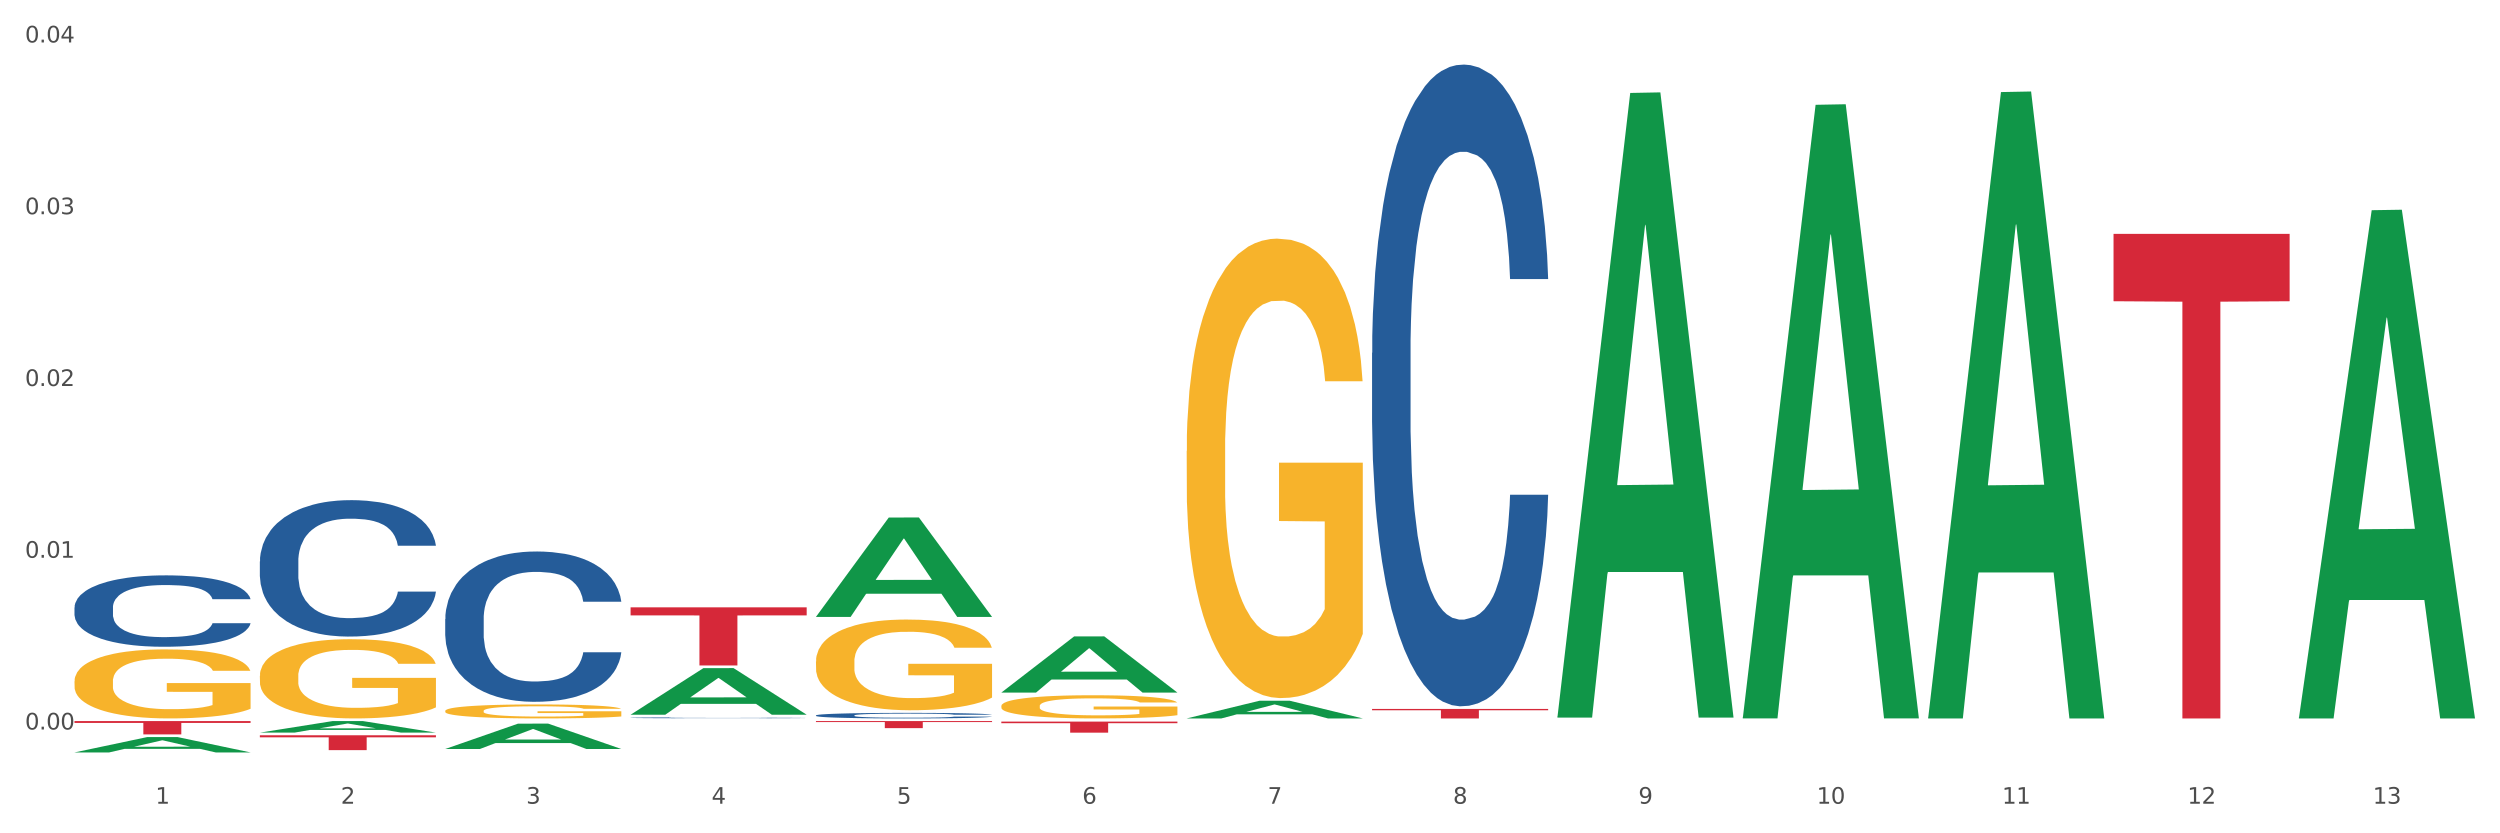
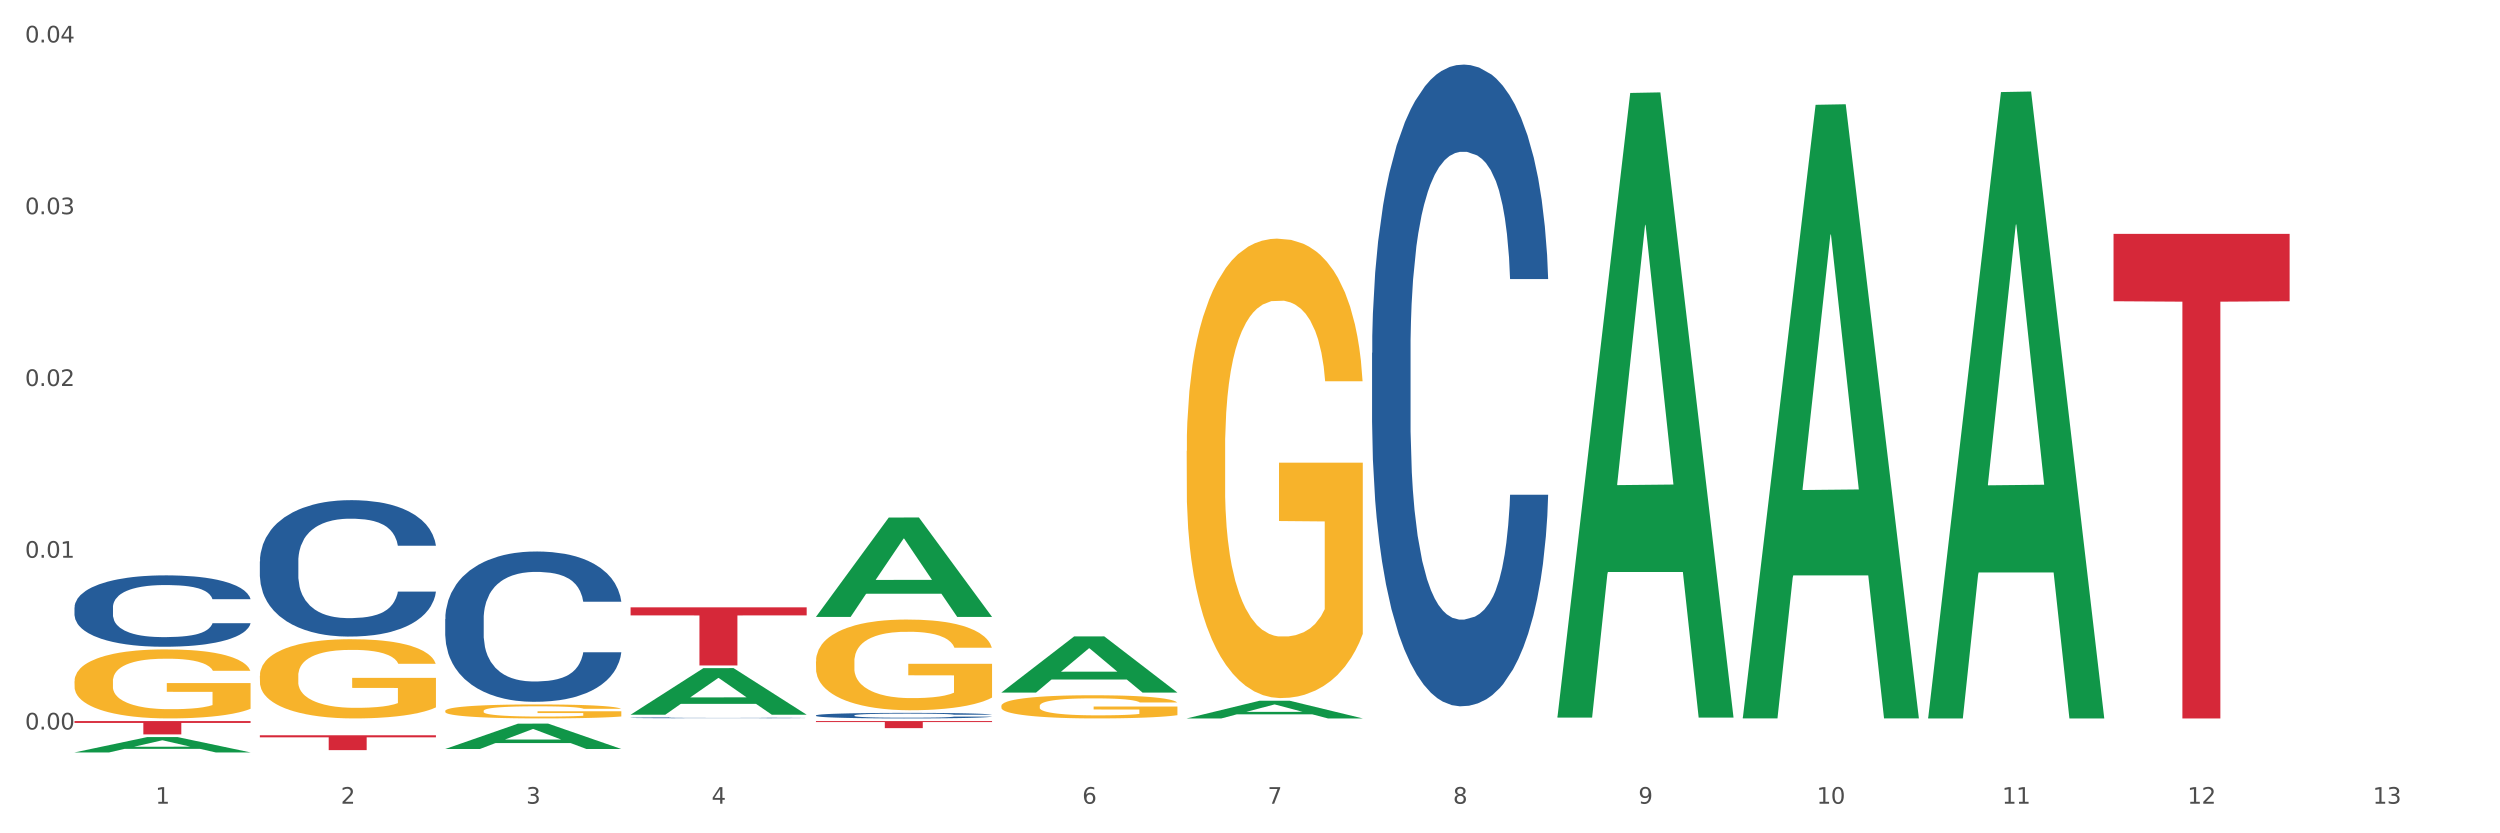
<svg xmlns="http://www.w3.org/2000/svg" xmlns:xlink="http://www.w3.org/1999/xlink" width="1080pt" height="360pt" viewBox="0 0 1080 360" version="1.1">
  <rect x="0" y="0" width="1080" height="360" fill="#333333" stroke="none" />
  <defs>
    <style type="text/css">*{stroke-linejoin: round; stroke-linecap: butt}</style>
  </defs>
  <g id="figure_1">
    <g id="patch_1">
      <path d="M 0 360  L 1080 360  L 1080 0  L 0 0  z " style="fill: #ffffff; stroke: #ffffff; stroke-linejoin: miter" />
    </g>
    <g id="axes_1">
      <g id="matplotlib.axis_1">
        <g id="xtick_1">
          <g id="text_1">
            <g style="fill: #4d4d4d" transform="translate(67.159 347.204) scale(0.096 -0.096)">
              <defs>
                <path id="DejaVuSans-31" d="M 794 531  L 1825 531  L 1825 4091  L 703 3866  L 703 4441  L 1819 4666  L 2450 4666  L 2450 531  L 3481 531  L 3481 0  L 794 0  L 794 531  z " transform="scale(0.016)" />
              </defs>
              <use xlink:href="#DejaVuSans-31" />
            </g>
          </g>
        </g>
        <g id="xtick_2">
          <g id="text_2">
            <g style="fill: #4d4d4d" transform="translate(147.238 347.204) scale(0.096 -0.096)">
              <defs>
                <path id="DejaVuSans-32" d="M 1228 531  L 3431 531  L 3431 0  L 469 0  L 469 531  Q 828 903 1448 1529  Q 2069 2156 2228 2338  Q 2531 2678 2651 2914  Q 2772 3150 2772 3378  Q 2772 3750 2511 3984  Q 2250 4219 1831 4219  Q 1534 4219 1204 4116  Q 875 4013 500 3803  L 500 4441  Q 881 4594 1212 4672  Q 1544 4750 1819 4750  Q 2544 4750 2975 4387  Q 3406 4025 3406 3419  Q 3406 3131 3298 2873  Q 3191 2616 2906 2266  Q 2828 2175 2409 1742  Q 1991 1309 1228 531  z " transform="scale(0.016)" />
              </defs>
              <use xlink:href="#DejaVuSans-32" />
            </g>
          </g>
        </g>
        <g id="xtick_3">
          <g id="text_3">
            <g style="fill: #4d4d4d" transform="translate(227.317 347.204) scale(0.096 -0.096)">
              <defs>
                <path id="DejaVuSans-33" d="M 2597 2516  Q 3050 2419 3304 2112  Q 3559 1806 3559 1356  Q 3559 666 3084 287  Q 2609 -91 1734 -91  Q 1441 -91 1130 -33  Q 819 25 488 141  L 488 750  Q 750 597 1062 519  Q 1375 441 1716 441  Q 2309 441 2620 675  Q 2931 909 2931 1356  Q 2931 1769 2642 2001  Q 2353 2234 1838 2234  L 1294 2234  L 1294 2753  L 1863 2753  Q 2328 2753 2575 2939  Q 2822 3125 2822 3475  Q 2822 3834 2567 4026  Q 2313 4219 1838 4219  Q 1578 4219 1281 4162  Q 984 4106 628 3988  L 628 4550  Q 988 4650 1302 4700  Q 1616 4750 1894 4750  Q 2613 4750 3031 4423  Q 3450 4097 3450 3541  Q 3450 3153 3228 2886  Q 3006 2619 2597 2516  z " transform="scale(0.016)" />
              </defs>
              <use xlink:href="#DejaVuSans-33" />
            </g>
          </g>
        </g>
        <g id="xtick_4">
          <g id="text_4">
            <g style="fill: #4d4d4d" transform="translate(307.396 347.204) scale(0.096 -0.096)">
              <defs>
                <path id="DejaVuSans-34" d="M 2419 4116  L 825 1625  L 2419 1625  L 2419 4116  z M 2253 4666  L 3047 4666  L 3047 1625  L 3713 1625  L 3713 1100  L 3047 1100  L 3047 0  L 2419 0  L 2419 1100  L 313 1100  L 313 1709  L 2253 4666  z " transform="scale(0.016)" />
              </defs>
              <use xlink:href="#DejaVuSans-34" />
            </g>
          </g>
        </g>
        <g id="xtick_5">
          <g id="text_5">
            <g style="fill: #4d4d4d" transform="translate(387.475 347.204) scale(0.096 -0.096)">
              <defs>
-                 <path id="DejaVuSans-35" d="M 691 4666  L 3169 4666  L 3169 4134  L 1269 4134  L 1269 2991  Q 1406 3038 1543 3061  Q 1681 3084 1819 3084  Q 2600 3084 3056 2656  Q 3513 2228 3513 1497  Q 3513 744 3044 326  Q 2575 -91 1722 -91  Q 1428 -91 1123 -41  Q 819 9 494 109  L 494 744  Q 775 591 1075 516  Q 1375 441 1709 441  Q 2250 441 2565 725  Q 2881 1009 2881 1497  Q 2881 1984 2565 2268  Q 2250 2553 1709 2553  Q 1456 2553 1204 2497  Q 953 2441 691 2322  L 691 4666  z " transform="scale(0.016)" />
-               </defs>
+                 </defs>
              <use xlink:href="#DejaVuSans-35" />
            </g>
          </g>
        </g>
        <g id="xtick_6">
          <g id="text_6">
            <g style="fill: #4d4d4d" transform="translate(467.554 347.204) scale(0.096 -0.096)">
              <defs>
                <path id="DejaVuSans-36" d="M 2113 2584  Q 1688 2584 1439 2293  Q 1191 2003 1191 1497  Q 1191 994 1439 701  Q 1688 409 2113 409  Q 2538 409 2786 701  Q 3034 994 3034 1497  Q 3034 2003 2786 2293  Q 2538 2584 2113 2584  z M 3366 4563  L 3366 3988  Q 3128 4100 2886 4159  Q 2644 4219 2406 4219  Q 1781 4219 1451 3797  Q 1122 3375 1075 2522  Q 1259 2794 1537 2939  Q 1816 3084 2150 3084  Q 2853 3084 3261 2657  Q 3669 2231 3669 1497  Q 3669 778 3244 343  Q 2819 -91 2113 -91  Q 1303 -91 875 529  Q 447 1150 447 2328  Q 447 3434 972 4092  Q 1497 4750 2381 4750  Q 2619 4750 2861 4703  Q 3103 4656 3366 4563  z " transform="scale(0.016)" />
              </defs>
              <use xlink:href="#DejaVuSans-36" />
            </g>
          </g>
        </g>
        <g id="xtick_7">
          <g id="text_7">
            <g style="fill: #4d4d4d" transform="translate(547.634 347.204) scale(0.096 -0.096)">
              <defs>
                <path id="DejaVuSans-37" d="M 525 4666  L 3525 4666  L 3525 4397  L 1831 0  L 1172 0  L 2766 4134  L 525 4134  L 525 4666  z " transform="scale(0.016)" />
              </defs>
              <use xlink:href="#DejaVuSans-37" />
            </g>
          </g>
        </g>
        <g id="xtick_8">
          <g id="text_8">
            <g style="fill: #4d4d4d" transform="translate(627.713 347.204) scale(0.096 -0.096)">
              <defs>
                <path id="DejaVuSans-38" d="M 2034 2216  Q 1584 2216 1326 1975  Q 1069 1734 1069 1313  Q 1069 891 1326 650  Q 1584 409 2034 409  Q 2484 409 2743 651  Q 3003 894 3003 1313  Q 3003 1734 2745 1975  Q 2488 2216 2034 2216  z M 1403 2484  Q 997 2584 770 2862  Q 544 3141 544 3541  Q 544 4100 942 4425  Q 1341 4750 2034 4750  Q 2731 4750 3128 4425  Q 3525 4100 3525 3541  Q 3525 3141 3298 2862  Q 3072 2584 2669 2484  Q 3125 2378 3379 2068  Q 3634 1759 3634 1313  Q 3634 634 3220 271  Q 2806 -91 2034 -91  Q 1263 -91 848 271  Q 434 634 434 1313  Q 434 1759 690 2068  Q 947 2378 1403 2484  z M 1172 3481  Q 1172 3119 1398 2916  Q 1625 2713 2034 2713  Q 2441 2713 2670 2916  Q 2900 3119 2900 3481  Q 2900 3844 2670 4047  Q 2441 4250 2034 4250  Q 1625 4250 1398 4047  Q 1172 3844 1172 3481  z " transform="scale(0.016)" />
              </defs>
              <use xlink:href="#DejaVuSans-38" />
            </g>
          </g>
        </g>
        <g id="xtick_9">
          <g id="text_9">
            <g style="fill: #4d4d4d" transform="translate(707.792 347.204) scale(0.096 -0.096)">
              <defs>
                <path id="DejaVuSans-39" d="M 703 97  L 703 672  Q 941 559 1184 500  Q 1428 441 1663 441  Q 2288 441 2617 861  Q 2947 1281 2994 2138  Q 2813 1869 2534 1725  Q 2256 1581 1919 1581  Q 1219 1581 811 2004  Q 403 2428 403 3163  Q 403 3881 828 4315  Q 1253 4750 1959 4750  Q 2769 4750 3195 4129  Q 3622 3509 3622 2328  Q 3622 1225 3098 567  Q 2575 -91 1691 -91  Q 1453 -91 1209 -44  Q 966 3 703 97  z M 1959 2075  Q 2384 2075 2632 2365  Q 2881 2656 2881 3163  Q 2881 3666 2632 3958  Q 2384 4250 1959 4250  Q 1534 4250 1286 3958  Q 1038 3666 1038 3163  Q 1038 2656 1286 2365  Q 1534 2075 1959 2075  z " transform="scale(0.016)" />
              </defs>
              <use xlink:href="#DejaVuSans-39" />
            </g>
          </g>
        </g>
        <g id="xtick_10">
          <g id="text_10">
            <g style="fill: #4d4d4d" transform="translate(784.817 347.204) scale(0.096 -0.096)">
              <defs>
                <path id="DejaVuSans-30" d="M 2034 4250  Q 1547 4250 1301 3770  Q 1056 3291 1056 2328  Q 1056 1369 1301 889  Q 1547 409 2034 409  Q 2525 409 2770 889  Q 3016 1369 3016 2328  Q 3016 3291 2770 3770  Q 2525 4250 2034 4250  z M 2034 4750  Q 2819 4750 3233 4129  Q 3647 3509 3647 2328  Q 3647 1150 3233 529  Q 2819 -91 2034 -91  Q 1250 -91 836 529  Q 422 1150 422 2328  Q 422 3509 836 4129  Q 1250 4750 2034 4750  z " transform="scale(0.016)" />
              </defs>
              <use xlink:href="#DejaVuSans-31" />
              <use xlink:href="#DejaVuSans-30" transform="translate(63.623 0)" />
            </g>
          </g>
        </g>
        <g id="xtick_11">
          <g id="text_11">
            <g style="fill: #4d4d4d" transform="translate(864.896 347.204) scale(0.096 -0.096)">
              <use xlink:href="#DejaVuSans-31" />
              <use xlink:href="#DejaVuSans-31" transform="translate(63.623 0)" />
            </g>
          </g>
        </g>
        <g id="xtick_12">
          <g id="text_12">
            <g style="fill: #4d4d4d" transform="translate(944.975 347.204) scale(0.096 -0.096)">
              <use xlink:href="#DejaVuSans-31" />
              <use xlink:href="#DejaVuSans-32" transform="translate(63.623 0)" />
            </g>
          </g>
        </g>
        <g id="xtick_13">
          <g id="text_13">
            <g style="fill: #4d4d4d" transform="translate(1025.054 347.204) scale(0.096 -0.096)">
              <use xlink:href="#DejaVuSans-31" />
              <use xlink:href="#DejaVuSans-33" transform="translate(63.623 0)" />
            </g>
          </g>
        </g>
        <g id="xtick_14" />
        <g id="xtick_15" />
        <g id="xtick_16" />
        <g id="xtick_17" />
        <g id="xtick_18" />
        <g id="xtick_19" />
        <g id="xtick_20" />
        <g id="xtick_21" />
        <g id="xtick_22" />
        <g id="xtick_23" />
        <g id="xtick_24" />
        <g id="xtick_25" />
      </g>
      <g id="matplotlib.axis_2">
        <g id="ytick_1">
          <g id="text_14">
            <g style="fill: #4d4d4d" transform="translate(10.8 315.145) scale(0.096 -0.096)">
              <defs>
                <path id="DejaVuSans-2e" d="M 684 794  L 1344 794  L 1344 0  L 684 0  L 684 794  z " transform="scale(0.016)" />
              </defs>
              <use xlink:href="#DejaVuSans-30" />
              <use xlink:href="#DejaVuSans-2e" transform="translate(63.623 0)" />
              <use xlink:href="#DejaVuSans-30" transform="translate(95.41 0)" />
              <use xlink:href="#DejaVuSans-30" transform="translate(159.033 0)" />
            </g>
          </g>
        </g>
        <g id="ytick_2">
          <g id="text_15">
            <g style="fill: #4d4d4d" transform="translate(10.8 240.946) scale(0.096 -0.096)">
              <use xlink:href="#DejaVuSans-30" />
              <use xlink:href="#DejaVuSans-2e" transform="translate(63.623 0)" />
              <use xlink:href="#DejaVuSans-30" transform="translate(95.41 0)" />
              <use xlink:href="#DejaVuSans-31" transform="translate(159.033 0)" />
            </g>
          </g>
        </g>
        <g id="ytick_3">
          <g id="text_16">
            <g style="fill: #4d4d4d" transform="translate(10.8 166.746) scale(0.096 -0.096)">
              <use xlink:href="#DejaVuSans-30" />
              <use xlink:href="#DejaVuSans-2e" transform="translate(63.623 0)" />
              <use xlink:href="#DejaVuSans-30" transform="translate(95.41 0)" />
              <use xlink:href="#DejaVuSans-32" transform="translate(159.033 0)" />
            </g>
          </g>
        </g>
        <g id="ytick_4">
          <g id="text_17">
            <g style="fill: #4d4d4d" transform="translate(10.8 92.547) scale(0.096 -0.096)">
              <use xlink:href="#DejaVuSans-30" />
              <use xlink:href="#DejaVuSans-2e" transform="translate(63.623 0)" />
              <use xlink:href="#DejaVuSans-30" transform="translate(95.41 0)" />
              <use xlink:href="#DejaVuSans-33" transform="translate(159.033 0)" />
            </g>
          </g>
        </g>
        <g id="ytick_5">
          <g id="text_18">
            <g style="fill: #4d4d4d" transform="translate(10.8 18.347) scale(0.096 -0.096)">
              <use xlink:href="#DejaVuSans-30" />
              <use xlink:href="#DejaVuSans-2e" transform="translate(63.623 0)" />
              <use xlink:href="#DejaVuSans-30" transform="translate(95.41 0)" />
              <use xlink:href="#DejaVuSans-34" transform="translate(159.033 0)" />
            </g>
          </g>
        </g>
        <g id="ytick_6" />
        <g id="ytick_7" />
        <g id="ytick_8" />
        <g id="ytick_9" />
      </g>
      <g id="PolyCollection_1">
        <path d="M 32.175 325.039  L 32.253 325.032  L 63.625 318.408  L 76.644 318.402  L 108.25 325.051  L 93.192 325.051  L 86.369 323.503  L 53.978 323.503  L 53.743 323.528  L 47.155 325.051  L 32.175 325.051  L 32.175 325.039  L 58.056 322.579  L 82.291 322.573  L 70.291 319.819  L 70.134 319.807  L 69.977 319.825  L 57.978 322.573  L 58.056 322.579  L 32.175 325.039  z " clip-path="url(#p77ba8dfe06)" style="fill: #109648" />
        <path d="M 352.492 311.498  L 428.567 311.498  L 428.567 311.924  L 398.641 311.926  L 398.641 314.561  L 382.237 314.561  L 382.237 311.926  L 352.492 311.924  L 352.492 311.501  L 352.492 311.498  z " clip-path="url(#p77ba8dfe06)" style="fill: #d62839" />
        <path d="M 272.412 262.354  L 348.488 262.354  L 348.488 265.846  L 318.562 265.869  L 318.562 287.481  L 302.157 287.481  L 302.157 265.869  L 272.412 265.846  L 272.412 262.377  L 272.412 262.354  z " clip-path="url(#p77ba8dfe06)" style="fill: #d62839" />
        <path d="M 32.175 311.498  L 108.25 311.498  L 108.25 312.3  L 78.325 312.305  L 78.325 317.267  L 61.92 317.267  L 61.92 312.305  L 32.175 312.3  L 32.175 311.503  L 32.175 311.498  z " clip-path="url(#p77ba8dfe06)" style="fill: #d62839" />
        <path d="M 32.175 262.413  L 32.265 262.385  L 32.265 261.596  L 32.535 260.526  L 33.524 258.553  L 34.783 257.06  L 36.941 255.314  L 38.11 254.581  L 39.639 253.764  L 42.786 252.44  L 46.383 251.313  L 48.901 250.693  L 50.789 250.299  L 55.016 249.594  L 57.443 249.285  L 59.961 249.031  L 62.119 248.862  L 65.716 248.665  L 68.594 248.58  L 71.921 248.552  L 74.709 248.58  L 78.396 248.693  L 83.791 249.031  L 85.859 249.228  L 88.647 249.566  L 91.524 250.017  L 93.862 250.468  L 96.56 251.116  L 99.348 251.961  L 102.045 253.032  L 103.934 254.018  L 105.463 255.06  L 106.811 256.328  L 107.801 257.708  L 108.25 258.863  L 91.794 258.863  L 91.345 257.821  L 90.445 256.694  L 89.546 255.933  L 88.557 255.314  L 87.028 254.609  L 85.679 254.158  L 83.431 253.623  L 81.363 253.285  L 79.655 253.088  L 77.586 252.919  L 73.18 252.75  L 70.033 252.75  L 68.054 252.806  L 65.627 252.947  L 63.558 253.144  L 61.13 253.482  L 59.242 253.849  L 57.354 254.328  L 56.274 254.666  L 54.656 255.285  L 53.577 255.793  L 52.138 256.666  L 51.329 257.286  L 49.89 258.892  L 49.26 260.075  L 48.991 260.892  L 48.811 261.793  L 48.811 266.188  L 49.35 268.16  L 49.8 269.006  L 50.519 269.963  L 51.868 271.203  L 53.847 272.415  L 55.915 273.288  L 57.623 273.823  L 59.242 274.218  L 60.861 274.528  L 62.839 274.809  L 64.457 274.978  L 66.885 275.147  L 69.763 275.232  L 72.011 275.232  L 76.597 275.091  L 78.665 274.95  L 80.644 274.753  L 82.802 274.443  L 84.51 274.105  L 85.5 273.851  L 87.118 273.316  L 88.377 272.753  L 89.456 272.105  L 90.176 271.541  L 90.985 270.696  L 91.614 269.738  L 91.794 269.231  L 108.25 269.231  L 107.89 270.245  L 107.261 271.231  L 106.002 272.555  L 105.013 273.316  L 103.484 274.246  L 101.866 275.035  L 99.618 275.908  L 97.549 276.556  L 95.391 277.119  L 93.053 277.627  L 88.827 278.331  L 87.298 278.528  L 84.061 278.866  L 81.543 279.063  L 77.856 279.261  L 74.079 279.373  L 70.123 279.401  L 66.616 279.345  L 62.749 279.176  L 60.321 279.007  L 57.623 278.753  L 54.476 278.359  L 51.509 277.88  L 48.721 277.317  L 46.113 276.669  L 43.685 275.936  L 40.538 274.725  L 38.2 273.541  L 36.491 272.443  L 35.322 271.513  L 34.153 270.33  L 33.524 269.513  L 32.535 267.541  L 32.175 265.709  L 32.175 262.413  z " clip-path="url(#p77ba8dfe06)" style="fill: #255c99" />
        <path d="M 112.254 242.543  L 112.344 242.49  L 112.344 240.982  L 112.614 238.937  L 113.603 235.169  L 114.862 232.316  L 117.02 228.979  L 118.189 227.58  L 119.718 226.019  L 122.865 223.489  L 126.462 221.336  L 128.98 220.151  L 130.868 219.398  L 135.095 218.052  L 137.523 217.46  L 140.04 216.976  L 142.199 216.653  L 145.796 216.276  L 148.673 216.114  L 152 216.061  L 154.788 216.114  L 158.475 216.33  L 163.87 216.976  L 165.938 217.352  L 168.726 217.998  L 171.604 218.86  L 173.942 219.721  L 176.639 220.959  L 179.427 222.574  L 182.125 224.619  L 184.013 226.503  L 185.542 228.495  L 186.891 230.917  L 187.88 233.554  L 188.329 235.761  L 171.873 235.761  L 171.424 233.77  L 170.525 231.617  L 169.625 230.163  L 168.636 228.979  L 167.107 227.633  L 165.759 226.772  L 163.51 225.749  L 161.442 225.103  L 159.734 224.727  L 157.665 224.404  L 153.259 224.081  L 150.112 224.081  L 148.134 224.188  L 145.706 224.458  L 143.637 224.834  L 141.209 225.48  L 139.321 226.18  L 137.433 227.095  L 136.354 227.741  L 134.735 228.925  L 133.656 229.894  L 132.217 231.563  L 131.408 232.747  L 129.969 235.815  L 129.34 238.076  L 129.07 239.637  L 128.89 241.359  L 128.89 249.756  L 129.43 253.524  L 129.879 255.139  L 130.599 256.969  L 131.947 259.337  L 133.926 261.652  L 135.994 263.32  L 137.702 264.343  L 139.321 265.097  L 140.94 265.689  L 142.918 266.227  L 144.537 266.55  L 146.965 266.873  L 149.842 267.034  L 152.09 267.034  L 156.676 266.765  L 158.745 266.496  L 160.723 266.119  L 162.881 265.527  L 164.59 264.881  L 165.579 264.397  L 167.197 263.374  L 168.456 262.298  L 169.535 261.06  L 170.255 259.983  L 171.064 258.368  L 171.694 256.538  L 171.873 255.569  L 188.329 255.569  L 187.97 257.507  L 187.34 259.391  L 186.081 261.921  L 185.092 263.374  L 183.563 265.151  L 181.945 266.658  L 179.697 268.326  L 177.628 269.564  L 175.47 270.641  L 173.132 271.61  L 168.906 272.955  L 167.377 273.332  L 164.14 273.978  L 161.622 274.355  L 157.935 274.732  L 154.158 274.947  L 150.202 275.001  L 146.695 274.893  L 142.828 274.57  L 140.4 274.247  L 137.702 273.763  L 134.555 273.009  L 131.588 272.094  L 128.8 271.018  L 126.192 269.78  L 123.764 268.38  L 120.617 266.066  L 118.279 263.805  L 116.57 261.706  L 115.401 259.929  L 114.232 257.669  L 113.603 256.108  L 112.614 252.34  L 112.254 248.841  L 112.254 242.543  z " clip-path="url(#p77ba8dfe06)" style="fill: #255c99" />
        <path d="M 192.333 267.421  L 192.423 267.362  L 192.423 265.701  L 192.693 263.447  L 193.682 259.296  L 194.941 256.153  L 197.099 252.476  L 198.268 250.934  L 199.797 249.214  L 202.944 246.427  L 206.541 244.055  L 209.059 242.75  L 210.947 241.92  L 215.174 240.437  L 217.602 239.784  L 220.12 239.251  L 222.278 238.895  L 225.875 238.48  L 228.752 238.302  L 232.079 238.243  L 234.867 238.302  L 238.554 238.539  L 243.949 239.251  L 246.018 239.666  L 248.805 240.378  L 251.683 241.326  L 254.021 242.275  L 256.718 243.639  L 259.506 245.419  L 262.204 247.672  L 264.092 249.748  L 265.621 251.942  L 266.97 254.611  L 267.959 257.517  L 268.408 259.948  L 251.953 259.948  L 251.503 257.754  L 250.604 255.382  L 249.704 253.781  L 248.715 252.476  L 247.187 250.993  L 245.838 250.044  L 243.59 248.918  L 241.521 248.206  L 239.813 247.791  L 237.745 247.435  L 233.338 247.079  L 230.191 247.079  L 228.213 247.198  L 225.785 247.494  L 223.717 247.909  L 221.289 248.621  L 219.4 249.392  L 217.512 250.4  L 216.433 251.112  L 214.814 252.417  L 213.735 253.484  L 212.296 255.323  L 211.487 256.627  L 210.048 260.008  L 209.419 262.499  L 209.149 264.218  L 208.969 266.116  L 208.969 275.368  L 209.509 279.519  L 209.958 281.299  L 210.678 283.315  L 212.027 285.924  L 214.005 288.474  L 216.073 290.313  L 217.782 291.44  L 219.4 292.27  L 221.019 292.922  L 222.997 293.515  L 224.616 293.871  L 227.044 294.227  L 229.921 294.405  L 232.169 294.405  L 236.755 294.109  L 238.824 293.812  L 240.802 293.397  L 242.96 292.745  L 244.669 292.033  L 245.658 291.499  L 247.276 290.372  L 248.535 289.186  L 249.615 287.822  L 250.334 286.636  L 251.143 284.857  L 251.773 282.84  L 251.953 281.773  L 268.408 281.773  L 268.049 283.908  L 267.419 285.984  L 266.16 288.771  L 265.171 290.372  L 263.643 292.329  L 262.024 293.99  L 259.776 295.828  L 257.708 297.192  L 255.549 298.379  L 253.211 299.446  L 248.985 300.929  L 247.456 301.344  L 244.219 302.056  L 241.701 302.471  L 238.014 302.886  L 234.238 303.123  L 230.281 303.182  L 226.774 303.064  L 222.907 302.708  L 220.479 302.352  L 217.782 301.818  L 214.634 300.988  L 211.667 299.98  L 208.879 298.794  L 206.271 297.43  L 203.843 295.888  L 200.696 293.338  L 198.358 290.847  L 196.65 288.534  L 195.481 286.577  L 194.312 284.086  L 193.682 282.366  L 192.693 278.215  L 192.333 274.36  L 192.333 267.421  z " clip-path="url(#p77ba8dfe06)" style="fill: #255c99" />
        <path d="M 112.254 291.952  L 112.344 291.921  L 112.344 290.796  L 112.524 289.827  L 113.422 287.482  L 114.769 285.544  L 115.757 284.513  L 116.745 283.669  L 117.913 282.825  L 119.35 281.949  L 121.954 280.668  L 123.571 280.011  L 125.547 279.324  L 129.14 278.323  L 131.744 277.761  L 134.439 277.292  L 138.84 276.729  L 141.714 276.479  L 144.768 276.292  L 148.45 276.167  L 151.235 276.135  L 157.342 276.229  L 162.552 276.51  L 165.067 276.729  L 168.3 277.104  L 170.007 277.354  L 172.791 277.854  L 175.665 278.511  L 177.641 279.074  L 180.605 280.136  L 182.85 281.199  L 184.916 282.512  L 185.994 283.419  L 186.802 284.263  L 187.521 285.232  L 188.24 286.763  L 172.072 286.763  L 171.444 285.669  L 170.456 284.638  L 169.019 283.637  L 167.761 283.012  L 165.606 282.231  L 163.63 281.731  L 161.564 281.355  L 159.049 281.043  L 157.073 280.887  L 154.289 280.762  L 148.81 280.793  L 145.127 281.043  L 142.612 281.355  L 140.996 281.637  L 139.559 281.949  L 137.942 282.387  L 136.056 283.043  L 134.708 283.637  L 133.361 284.388  L 132.283 285.138  L 131.295 286.013  L 130.487 286.951  L 129.858 287.92  L 129.319 289.108  L 128.87 291.077  L 128.87 295.359  L 129.05 296.328  L 129.499 297.61  L 130.038 298.579  L 130.936 299.736  L 131.744 300.517  L 133.271 301.642  L 134.978 302.58  L 136.325 303.174  L 137.672 303.674  L 140.008 304.362  L 142.612 304.925  L 144.858 305.268  L 147.912 305.581  L 149.977 305.706  L 151.774 305.768  L 156.175 305.768  L 159.318 305.675  L 162.821 305.456  L 165.516 305.175  L 167.761 304.831  L 170.276 304.268  L 171.893 303.737  L 171.893 297.204  L 152.133 297.172  L 152.133 292.827  L 188.329 292.827  L 188.329 305.581  L 186.802 306.237  L 185.096 306.831  L 183.3 307.363  L 180.605 308.019  L 177.372 308.644  L 174.497 309.082  L 171.444 309.457  L 167.851 309.801  L 163.181 310.113  L 160.306 310.238  L 156.714 310.332  L 152.492 310.364  L 148.81 310.301  L 145.217 310.145  L 141.445 309.863  L 137.762 309.457  L 134.978 309.051  L 132.194 308.551  L 129.23 307.894  L 126.894 307.269  L 125.098 306.706  L 123.122 305.987  L 120.966 305.05  L 119.35 304.206  L 117.913 303.33  L 116.386 302.205  L 115.308 301.236  L 114.23 300.017  L 113.601 299.11  L 112.883 297.704  L 112.344 295.734  L 112.254 291.952  z " clip-path="url(#p77ba8dfe06)" style="fill: #f7b32b" />
        <path d="M 192.333 307.111  L 192.423 307.105  L 192.423 306.907  L 192.603 306.735  L 193.501 306.321  L 194.848 305.979  L 195.836 305.797  L 196.824 305.648  L 197.992 305.498  L 199.429 305.344  L 202.034 305.117  L 203.65 305.001  L 205.626 304.88  L 209.219 304.703  L 211.824 304.604  L 214.518 304.521  L 218.919 304.422  L 221.793 304.377  L 224.847 304.344  L 228.53 304.322  L 231.314 304.317  L 237.422 304.333  L 242.631 304.383  L 245.146 304.422  L 248.379 304.488  L 250.086 304.532  L 252.87 304.62  L 255.744 304.736  L 257.72 304.836  L 260.684 305.024  L 262.93 305.211  L 264.995 305.443  L 266.073 305.603  L 266.882 305.752  L 267.6 305.924  L 268.319 306.194  L 252.152 306.194  L 251.523 306.001  L 250.535 305.819  L 249.098 305.642  L 247.84 305.532  L 245.685 305.394  L 243.709 305.305  L 241.643 305.239  L 239.128 305.184  L 237.152 305.156  L 234.368 305.134  L 228.889 305.14  L 225.206 305.184  L 222.692 305.239  L 221.075 305.289  L 219.638 305.344  L 218.021 305.421  L 216.135 305.537  L 214.788 305.642  L 213.44 305.775  L 212.363 305.907  L 211.375 306.062  L 210.566 306.227  L 209.937 306.399  L 209.399 306.608  L 208.949 306.956  L 208.949 307.713  L 209.129 307.884  L 209.578 308.11  L 210.117 308.282  L 211.015 308.486  L 211.824 308.624  L 213.351 308.823  L 215.057 308.988  L 216.404 309.093  L 217.752 309.182  L 220.087 309.303  L 222.692 309.403  L 224.937 309.463  L 227.991 309.519  L 230.057 309.541  L 231.853 309.552  L 236.254 309.552  L 239.398 309.535  L 242.9 309.497  L 245.595 309.447  L 247.84 309.386  L 250.355 309.287  L 251.972 309.193  L 251.972 308.039  L 232.212 308.033  L 232.212 307.266  L 268.408 307.266  L 268.408 309.519  L 266.882 309.635  L 265.175 309.74  L 263.379 309.833  L 260.684 309.949  L 257.451 310.06  L 254.577 310.137  L 251.523 310.203  L 247.93 310.264  L 243.26 310.319  L 240.386 310.341  L 236.793 310.358  L 232.571 310.364  L 228.889 310.352  L 225.296 310.325  L 221.524 310.275  L 217.841 310.203  L 215.057 310.132  L 212.273 310.043  L 209.309 309.927  L 206.974 309.817  L 205.177 309.717  L 203.201 309.59  L 201.046 309.425  L 199.429 309.276  L 197.992 309.121  L 196.465 308.922  L 195.387 308.751  L 194.309 308.536  L 193.681 308.376  L 192.962 308.127  L 192.423 307.779  L 192.333 307.111  z " clip-path="url(#p77ba8dfe06)" style="fill: #f7b32b" />
        <path d="M 352.492 285.749  L 352.581 285.713  L 352.581 284.424  L 352.761 283.315  L 353.659 280.631  L 355.006 278.412  L 355.994 277.231  L 356.982 276.265  L 358.15 275.299  L 359.587 274.296  L 362.192 272.829  L 363.809 272.078  L 365.785 271.29  L 369.377 270.145  L 371.982 269.501  L 374.676 268.964  L 379.078 268.32  L 381.952 268.034  L 385.005 267.819  L 388.688 267.676  L 391.472 267.64  L 397.58 267.747  L 402.789 268.069  L 405.304 268.32  L 408.538 268.749  L 410.244 269.036  L 413.028 269.608  L 415.903 270.36  L 417.879 271.004  L 420.843 272.221  L 423.088 273.438  L 425.154 274.941  L 426.232 275.978  L 427.04 276.945  L 427.758 278.054  L 428.477 279.808  L 412.31 279.808  L 411.681 278.555  L 410.693 277.374  L 409.256 276.229  L 407.999 275.513  L 405.843 274.619  L 403.867 274.046  L 401.801 273.616  L 399.286 273.259  L 397.31 273.08  L 394.526 272.937  L 389.047 272.972  L 385.365 273.259  L 382.85 273.616  L 381.233 273.939  L 379.796 274.296  L 378.179 274.797  L 376.293 275.549  L 374.946 276.229  L 373.599 277.088  L 372.521 277.947  L 371.533 278.949  L 370.724 280.023  L 370.096 281.132  L 369.557 282.492  L 369.108 284.747  L 369.108 289.65  L 369.287 290.759  L 369.737 292.226  L 370.275 293.336  L 371.174 294.66  L 371.982 295.555  L 373.509 296.843  L 375.215 297.917  L 376.563 298.597  L 377.91 299.169  L 380.245 299.956  L 382.85 300.601  L 385.095 300.994  L 388.149 301.352  L 390.215 301.495  L 392.011 301.567  L 396.412 301.567  L 399.556 301.46  L 403.059 301.209  L 405.753 300.887  L 407.999 300.493  L 410.514 299.849  L 412.13 299.241  L 412.13 291.761  L 392.37 291.725  L 392.37 286.751  L 428.567 286.751  L 428.567 301.352  L 427.04 302.104  L 425.333 302.784  L 423.537 303.392  L 420.843 304.144  L 417.609 304.859  L 414.735 305.36  L 411.681 305.79  L 408.088 306.184  L 403.418 306.541  L 400.544 306.685  L 396.951 306.792  L 392.73 306.828  L 389.047 306.756  L 385.455 306.577  L 381.682 306.255  L 378 305.79  L 375.215 305.325  L 372.431 304.752  L 369.467 304.001  L 367.132 303.285  L 365.335 302.641  L 363.359 301.817  L 361.204 300.744  L 359.587 299.778  L 358.15 298.775  L 356.623 297.487  L 355.545 296.378  L 354.468 294.982  L 353.839 293.944  L 353.12 292.334  L 352.581 290.079  L 352.492 285.749  z " clip-path="url(#p77ba8dfe06)" style="fill: #f7b32b" />
        <path d="M 432.571 304.975  L 432.661 304.966  L 432.661 304.636  L 432.84 304.353  L 433.738 303.667  L 435.086 303.099  L 436.074 302.797  L 437.062 302.55  L 438.229 302.303  L 439.666 302.047  L 442.271 301.672  L 443.888 301.48  L 445.864 301.279  L 449.456 300.986  L 452.061 300.821  L 454.756 300.684  L 459.157 300.519  L 462.031 300.446  L 465.085 300.391  L 468.767 300.355  L 471.551 300.345  L 477.659 300.373  L 482.868 300.455  L 485.383 300.519  L 488.617 300.629  L 490.323 300.702  L 493.108 300.849  L 495.982 301.041  L 497.958 301.205  L 500.922 301.517  L 503.167 301.828  L 505.233 302.212  L 506.311 302.477  L 507.119 302.724  L 507.838 303.008  L 508.556 303.456  L 492.389 303.456  L 491.76 303.136  L 490.772 302.834  L 489.335 302.541  L 488.078 302.358  L 485.922 302.129  L 483.946 301.983  L 481.88 301.873  L 479.366 301.782  L 477.39 301.736  L 474.605 301.699  L 469.126 301.709  L 465.444 301.782  L 462.929 301.873  L 461.312 301.956  L 459.875 302.047  L 458.258 302.175  L 456.372 302.367  L 455.025 302.541  L 453.678 302.761  L 452.6 302.98  L 451.612 303.237  L 450.804 303.511  L 450.175 303.795  L 449.636 304.142  L 449.187 304.719  L 449.187 305.972  L 449.367 306.256  L 449.816 306.631  L 450.355 306.914  L 451.253 307.253  L 452.061 307.482  L 453.588 307.811  L 455.295 308.085  L 456.642 308.259  L 457.989 308.406  L 460.324 308.607  L 462.929 308.772  L 465.174 308.872  L 468.228 308.964  L 470.294 309  L 472.09 309.019  L 476.491 309.019  L 479.635 308.991  L 483.138 308.927  L 485.832 308.845  L 488.078 308.744  L 490.593 308.579  L 492.209 308.424  L 492.209 306.512  L 472.45 306.503  L 472.45 305.231  L 508.646 305.231  L 508.646 308.964  L 507.119 309.156  L 505.413 309.33  L 503.616 309.485  L 500.922 309.677  L 497.688 309.86  L 494.814 309.988  L 491.76 310.098  L 488.168 310.199  L 483.497 310.29  L 480.623 310.327  L 477.03 310.354  L 472.809 310.364  L 469.126 310.345  L 465.534 310.299  L 461.761 310.217  L 458.079 310.098  L 455.295 309.979  L 452.51 309.833  L 449.546 309.641  L 447.211 309.458  L 445.415 309.293  L 443.439 309.083  L 441.283 308.808  L 439.666 308.561  L 438.229 308.305  L 436.702 307.976  L 435.625 307.692  L 434.547 307.335  L 433.918 307.07  L 433.199 306.658  L 432.661 306.082  L 432.571 304.975  z " clip-path="url(#p77ba8dfe06)" style="fill: #f7b32b" />
        <path d="M 512.65 194.807  L 512.74 194.625  L 512.74 188.099  L 512.919 182.48  L 513.818 168.884  L 515.165 157.645  L 516.153 151.663  L 517.141 146.768  L 518.308 141.874  L 519.745 136.798  L 522.35 129.365  L 523.967 125.559  L 525.943 121.571  L 529.536 115.77  L 532.14 112.507  L 534.835 109.787  L 539.236 106.525  L 542.11 105.074  L 545.164 103.987  L 548.846 103.262  L 551.631 103.08  L 557.738 103.624  L 562.948 105.256  L 565.462 106.525  L 568.696 108.7  L 570.402 110.15  L 573.187 113.05  L 576.061 116.857  L 578.037 120.12  L 581.001 126.284  L 583.246 132.447  L 585.312 140.061  L 586.39 145.318  L 587.198 150.212  L 587.917 155.832  L 588.635 164.715  L 572.468 164.715  L 571.839 158.37  L 570.851 152.388  L 569.414 146.587  L 568.157 142.961  L 566.001 138.429  L 564.025 135.529  L 561.96 133.354  L 559.445 131.541  L 557.469 130.634  L 554.684 129.909  L 549.206 130.091  L 545.523 131.541  L 543.008 133.354  L 541.391 134.985  L 539.954 136.798  L 538.338 139.336  L 536.451 143.143  L 535.104 146.587  L 533.757 150.937  L 532.679 155.288  L 531.691 160.364  L 530.883 165.802  L 530.254 171.422  L 529.715 178.31  L 529.266 189.731  L 529.266 214.566  L 529.446 220.185  L 529.895 227.618  L 530.434 233.237  L 531.332 239.945  L 532.14 244.477  L 533.667 251.003  L 535.374 256.441  L 536.721 259.885  L 538.068 262.786  L 540.403 266.774  L 543.008 270.037  L 545.254 272.031  L 548.307 273.844  L 550.373 274.569  L 552.169 274.931  L 556.571 274.931  L 559.714 274.387  L 563.217 273.118  L 565.912 271.487  L 568.157 269.493  L 570.672 266.23  L 572.289 263.148  L 572.289 225.261  L 552.529 225.08  L 552.529 199.882  L 588.725 199.882  L 588.725 273.844  L 587.198 277.65  L 585.492 281.095  L 583.695 284.176  L 581.001 287.983  L 577.767 291.609  L 574.893 294.147  L 571.839 296.322  L 568.247 298.316  L 563.576 300.129  L 560.702 300.854  L 557.109 301.398  L 552.888 301.579  L 549.206 301.216  L 545.613 300.31  L 541.841 298.679  L 538.158 296.322  L 535.374 293.965  L 532.589 291.065  L 529.625 287.258  L 527.29 283.633  L 525.494 280.37  L 523.518 276.2  L 521.362 270.762  L 519.745 265.867  L 518.308 260.792  L 516.781 254.266  L 515.704 248.646  L 514.626 241.576  L 513.997 236.319  L 513.279 228.162  L 512.74 216.741  L 512.65 194.807  z " clip-path="url(#p77ba8dfe06)" style="fill: #f7b32b" />
        <path d="M 272.412 310.081  L 272.502 310.081  L 272.502 310.071  L 272.772 310.057  L 273.761 310.031  L 275.02 310.012  L 277.178 309.989  L 278.347 309.98  L 279.876 309.969  L 283.023 309.952  L 286.62 309.937  L 289.138 309.929  L 291.027 309.924  L 295.253 309.915  L 297.681 309.911  L 300.199 309.908  L 302.357 309.906  L 305.954 309.903  L 308.831 309.902  L 312.159 309.902  L 314.946 309.902  L 318.633 309.904  L 324.028 309.908  L 326.097 309.91  L 328.884 309.915  L 331.762 309.921  L 334.1 309.926  L 336.798 309.935  L 339.585 309.946  L 342.283 309.96  L 344.171 309.972  L 345.7 309.986  L 347.049 310.002  L 348.038 310.02  L 348.488 310.035  L 332.032 310.035  L 331.582 310.022  L 330.683 310.007  L 329.784 309.997  L 328.794 309.989  L 327.266 309.98  L 325.917 309.974  L 323.669 309.967  L 321.601 309.963  L 319.892 309.96  L 317.824 309.958  L 313.418 309.956  L 310.27 309.956  L 308.292 309.957  L 305.864 309.959  L 303.796 309.961  L 301.368 309.966  L 299.479 309.97  L 297.591 309.977  L 296.512 309.981  L 294.893 309.989  L 293.814 309.995  L 292.375 310.007  L 291.566 310.015  L 290.127 310.036  L 289.498 310.051  L 289.228 310.062  L 289.048 310.073  L 289.048 310.13  L 289.588 310.156  L 290.037 310.167  L 290.757 310.179  L 292.106 310.195  L 294.084 310.211  L 296.152 310.222  L 297.861 310.229  L 299.479 310.234  L 301.098 310.238  L 303.076 310.242  L 304.695 310.244  L 307.123 310.246  L 310 310.247  L 312.249 310.247  L 316.835 310.246  L 318.903 310.244  L 320.881 310.241  L 323.039 310.237  L 324.748 310.233  L 325.737 310.229  L 327.356 310.223  L 328.615 310.215  L 329.694 310.207  L 330.413 310.2  L 331.222 310.189  L 331.852 310.176  L 332.032 310.17  L 348.488 310.17  L 348.128 310.183  L 347.498 310.196  L 346.24 310.213  L 345.25 310.223  L 343.722 310.235  L 342.103 310.245  L 339.855 310.256  L 337.787 310.265  L 335.629 310.272  L 333.291 310.278  L 329.064 310.288  L 327.535 310.29  L 324.298 310.294  L 321.78 310.297  L 318.094 310.3  L 314.317 310.301  L 310.36 310.301  L 306.853 310.301  L 302.986 310.298  L 300.558 310.296  L 297.861 310.293  L 294.713 310.288  L 291.746 310.282  L 288.958 310.274  L 286.351 310.266  L 283.923 310.257  L 280.775 310.241  L 278.437 310.225  L 276.729 310.211  L 275.56 310.199  L 274.391 310.184  L 273.761 310.173  L 272.772 310.148  L 272.412 310.124  L 272.412 310.081  z " clip-path="url(#p77ba8dfe06)" style="fill: #255c99" />
        <path d="M 352.492 309.041  L 352.582 309.039  L 352.582 308.978  L 352.851 308.894  L 353.84 308.741  L 355.099 308.624  L 357.258 308.488  L 358.427 308.431  L 359.955 308.368  L 363.103 308.265  L 366.699 308.177  L 369.217 308.129  L 371.106 308.098  L 375.332 308.043  L 377.76 308.019  L 380.278 307.999  L 382.436 307.986  L 386.033 307.971  L 388.911 307.964  L 392.238 307.962  L 395.025 307.964  L 398.712 307.973  L 404.108 307.999  L 406.176 308.015  L 408.963 308.041  L 411.841 308.076  L 414.179 308.111  L 416.877 308.162  L 419.664 308.228  L 422.362 308.311  L 424.25 308.388  L 425.779 308.469  L 427.128 308.567  L 428.117 308.675  L 428.567 308.765  L 412.111 308.765  L 411.661 308.684  L 410.762 308.596  L 409.863 308.537  L 408.874 308.488  L 407.345 308.434  L 405.996 308.399  L 403.748 308.357  L 401.68 308.331  L 399.971 308.315  L 397.903 308.302  L 393.497 308.289  L 390.349 308.289  L 388.371 308.293  L 385.943 308.304  L 383.875 308.32  L 381.447 308.346  L 379.559 308.374  L 377.67 308.412  L 376.591 308.438  L 374.972 308.486  L 373.893 308.526  L 372.455 308.594  L 371.645 308.642  L 370.207 308.767  L 369.577 308.859  L 369.307 308.923  L 369.127 308.993  L 369.127 309.335  L 369.667 309.489  L 370.117 309.554  L 370.836 309.629  L 372.185 309.725  L 374.163 309.82  L 376.231 309.888  L 377.94 309.929  L 379.559 309.96  L 381.177 309.984  L 383.155 310.006  L 384.774 310.019  L 387.202 310.032  L 390.08 310.039  L 392.328 310.039  L 396.914 310.028  L 398.982 310.017  L 400.96 310.002  L 403.118 309.978  L 404.827 309.951  L 405.816 309.931  L 407.435 309.89  L 408.694 309.846  L 409.773 309.796  L 410.492 309.752  L 411.302 309.686  L 411.931 309.611  L 412.111 309.572  L 428.567 309.572  L 428.207 309.651  L 427.578 309.728  L 426.319 309.831  L 425.33 309.89  L 423.801 309.962  L 422.182 310.024  L 419.934 310.092  L 417.866 310.142  L 415.708 310.186  L 413.37 310.225  L 409.143 310.28  L 407.615 310.296  L 404.377 310.322  L 401.86 310.337  L 398.173 310.353  L 394.396 310.361  L 390.439 310.364  L 386.932 310.359  L 383.066 310.346  L 380.638 310.333  L 377.94 310.313  L 374.793 310.282  L 371.825 310.245  L 369.038 310.201  L 366.43 310.151  L 364.002 310.094  L 360.854 309.999  L 358.516 309.907  L 356.808 309.822  L 355.639 309.749  L 354.47 309.657  L 353.84 309.594  L 352.851 309.44  L 352.492 309.298  L 352.492 309.041  z " clip-path="url(#p77ba8dfe06)" style="fill: #255c99" />
        <path d="M 592.729 152.462  L 592.819 152.209  L 592.819 145.12  L 593.089 135.499  L 594.078 117.776  L 595.337 104.357  L 597.495 88.66  L 598.664 82.077  L 600.193 74.735  L 603.34 62.835  L 606.937 52.707  L 609.455 47.137  L 611.343 43.593  L 615.57 37.263  L 617.998 34.478  L 620.515 32.199  L 622.674 30.68  L 626.27 28.908  L 629.148 28.149  L 632.475 27.895  L 635.263 28.149  L 638.95 29.161  L 644.345 32.199  L 646.413 33.972  L 649.201 37.01  L 652.078 41.061  L 654.417 45.112  L 657.114 50.935  L 659.902 58.531  L 662.6 68.152  L 664.488 77.013  L 666.017 86.381  L 667.365 97.774  L 668.355 110.18  L 668.804 120.561  L 652.348 120.561  L 651.899 111.193  L 650.999 101.066  L 650.1 94.23  L 649.111 88.66  L 647.582 82.33  L 646.233 78.279  L 643.985 73.469  L 641.917 70.43  L 640.209 68.658  L 638.14 67.139  L 633.734 65.62  L 630.587 65.62  L 628.608 66.126  L 626.181 67.392  L 624.112 69.164  L 621.684 72.203  L 619.796 75.494  L 617.908 79.798  L 616.829 82.836  L 615.21 88.406  L 614.131 92.964  L 612.692 100.813  L 611.883 106.383  L 610.444 120.814  L 609.814 131.448  L 609.545 138.79  L 609.365 146.892  L 609.365 186.389  L 609.904 204.112  L 610.354 211.707  L 611.073 220.316  L 612.422 231.456  L 614.401 242.343  L 616.469 250.191  L 618.177 255.002  L 619.796 258.547  L 621.415 261.332  L 623.393 263.863  L 625.012 265.383  L 627.439 266.902  L 630.317 267.661  L 632.565 267.661  L 637.151 266.395  L 639.219 265.129  L 641.198 263.357  L 643.356 260.572  L 645.064 257.534  L 646.054 255.255  L 647.672 250.445  L 648.931 245.381  L 650.01 239.558  L 650.73 234.494  L 651.539 226.898  L 652.168 218.29  L 652.348 213.733  L 668.804 213.733  L 668.445 222.848  L 667.815 231.709  L 666.556 243.609  L 665.567 250.445  L 664.038 258.8  L 662.42 265.889  L 660.172 273.738  L 658.103 279.561  L 655.945 284.625  L 653.607 289.182  L 649.381 295.512  L 647.852 297.284  L 644.615 300.322  L 642.097 302.094  L 638.41 303.867  L 634.633 304.879  L 630.677 305.133  L 627.17 304.626  L 623.303 303.107  L 620.875 301.588  L 618.177 299.309  L 615.03 295.765  L 612.063 291.461  L 609.275 286.397  L 606.667 280.574  L 604.239 273.991  L 601.092 263.104  L 598.754 252.47  L 597.045 242.596  L 595.876 234.241  L 594.707 223.607  L 594.078 216.265  L 593.089 198.542  L 592.729 182.085  L 592.729 152.462  z " clip-path="url(#p77ba8dfe06)" style="fill: #255c99" />
        <path d="M 32.175 294.319  L 32.265 294.292  L 32.265 293.311  L 32.444 292.467  L 33.343 290.424  L 34.69 288.735  L 35.678 287.836  L 36.666 287.101  L 37.833 286.365  L 39.271 285.602  L 41.875 284.486  L 43.492 283.914  L 45.468 283.314  L 49.061 282.443  L 51.665 281.952  L 54.36 281.544  L 58.761 281.053  L 61.635 280.835  L 64.689 280.672  L 68.371 280.563  L 71.156 280.536  L 77.263 280.618  L 82.473 280.863  L 84.988 281.053  L 88.221 281.38  L 89.927 281.598  L 92.712 282.034  L 95.586 282.606  L 97.562 283.096  L 100.526 284.023  L 102.771 284.949  L 104.837 286.093  L 105.915 286.883  L 106.723 287.618  L 107.442 288.463  L 108.16 289.797  L 91.993 289.797  L 91.365 288.844  L 90.377 287.945  L 88.939 287.073  L 87.682 286.529  L 85.526 285.848  L 83.55 285.412  L 81.485 285.085  L 78.97 284.812  L 76.994 284.676  L 74.209 284.567  L 68.731 284.595  L 65.048 284.812  L 62.533 285.085  L 60.917 285.33  L 59.479 285.602  L 57.863 285.984  L 55.977 286.556  L 54.629 287.073  L 53.282 287.727  L 52.204 288.381  L 51.216 289.144  L 50.408 289.961  L 49.779 290.805  L 49.24 291.84  L 48.791 293.557  L 48.791 297.288  L 48.971 298.133  L 49.42 299.25  L 49.959 300.094  L 50.857 301.102  L 51.665 301.783  L 53.192 302.764  L 54.899 303.581  L 56.246 304.098  L 57.593 304.534  L 59.929 305.133  L 62.533 305.624  L 64.779 305.923  L 67.832 306.196  L 69.898 306.305  L 71.695 306.359  L 76.096 306.359  L 79.239 306.278  L 82.742 306.087  L 85.437 305.842  L 87.682 305.542  L 90.197 305.052  L 91.814 304.589  L 91.814 298.896  L 72.054 298.868  L 72.054 295.082  L 108.25 295.082  L 108.25 306.196  L 106.723 306.768  L 105.017 307.285  L 103.22 307.748  L 100.526 308.321  L 97.292 308.865  L 94.418 309.247  L 91.365 309.574  L 87.772 309.873  L 83.101 310.146  L 80.227 310.255  L 76.635 310.336  L 72.413 310.364  L 68.731 310.309  L 65.138 310.173  L 61.366 309.928  L 57.683 309.574  L 54.899 309.219  L 52.114 308.784  L 49.15 308.212  L 46.815 307.667  L 45.019 307.176  L 43.043 306.55  L 40.887 305.733  L 39.271 304.997  L 37.833 304.235  L 36.307 303.254  L 35.229 302.409  L 34.151 301.347  L 33.522 300.557  L 32.804 299.331  L 32.265 297.615  L 32.175 294.319  z " clip-path="url(#p77ba8dfe06)" style="fill: #f7b32b" />
-         <path d="M 432.571 311.746  L 508.646 311.746  L 508.646 312.409  L 478.721 312.413  L 478.721 316.519  L 462.316 316.519  L 462.316 312.413  L 432.571 312.409  L 432.571 311.75  L 432.571 311.746  z " clip-path="url(#p77ba8dfe06)" style="fill: #d62839" />
-         <path d="M 592.729 306.267  L 668.804 306.267  L 668.804 306.836  L 638.879 306.84  L 638.879 310.364  L 622.474 310.364  L 622.474 306.84  L 592.729 306.836  L 592.729 306.271  L 592.729 306.267  z " clip-path="url(#p77ba8dfe06)" style="fill: #d62839" />
        <path d="M 112.254 317.628  L 188.329 317.628  L 188.329 318.52  L 158.404 318.526  L 158.404 324.049  L 141.999 324.049  L 141.999 318.526  L 112.254 318.52  L 112.254 317.634  L 112.254 317.628  z " clip-path="url(#p77ba8dfe06)" style="fill: #d62839" />
-         <path d="M 993.125 309.951  L 993.203 309.744  L 1024.574 90.808  L 1037.594 90.601  L 1069.2 310.364  L 1054.142 310.364  L 1047.319 259.189  L 1014.928 259.189  L 1014.693 260.014  L 1008.105 310.364  L 993.125 310.364  L 993.125 309.951  L 1019.006 228.649  L 1043.24 228.443  L 1031.241 137.443  L 1031.084 137.03  L 1030.927 137.649  L 1018.928 228.443  L 1019.006 228.649  L 993.125 309.951  z " clip-path="url(#p77ba8dfe06)" style="fill: #109648" />
-         <path d="M 112.254 316.484  L 112.333 316.479  L 143.704 311.503  L 156.723 311.498  L 188.329 316.493  L 173.271 316.493  L 166.448 315.33  L 134.057 315.33  L 133.822 315.349  L 127.234 316.493  L 112.254 316.493  L 112.254 316.484  L 138.135 314.636  L 162.37 314.631  L 150.37 312.563  L 150.213 312.553  L 150.056 312.567  L 138.057 314.631  L 138.135 314.636  L 112.254 316.484  z " clip-path="url(#p77ba8dfe06)" style="fill: #109648" />
        <path d="M 192.333 323.55  L 192.412 323.539  L 223.783 312.615  L 236.802 312.605  L 268.408 323.57  L 253.35 323.57  L 246.527 321.017  L 214.136 321.017  L 213.901 321.058  L 207.313 323.57  L 192.333 323.57  L 192.333 323.55  L 218.215 319.493  L 242.449 319.483  L 230.449 314.942  L 230.292 314.921  L 230.136 314.952  L 218.136 319.483  L 218.215 319.493  L 192.333 323.55  z " clip-path="url(#p77ba8dfe06)" style="fill: #109648" />
        <path d="M 272.412 308.729  L 272.491 308.71  L 303.862 288.635  L 316.881 288.616  L 348.488 308.767  L 333.429 308.767  L 326.606 304.075  L 294.215 304.075  L 293.98 304.15  L 287.392 308.767  L 272.412 308.767  L 272.412 308.729  L 298.294 301.274  L 322.528 301.255  L 310.528 292.911  L 310.372 292.873  L 310.215 292.93  L 298.215 301.255  L 298.294 301.274  L 272.412 308.729  z " clip-path="url(#p77ba8dfe06)" style="fill: #109648" />
        <path d="M 352.492 266.425  L 352.57 266.384  L 383.941 223.58  L 396.96 223.54  L 428.567 266.505  L 413.509 266.505  L 406.685 256.5  L 374.295 256.5  L 374.059 256.662  L 367.471 266.505  L 352.492 266.505  L 352.492 266.425  L 378.373 250.53  L 402.607 250.489  L 390.608 232.698  L 390.451 232.617  L 390.294 232.738  L 378.294 250.489  L 378.373 250.53  L 352.492 266.425  z " clip-path="url(#p77ba8dfe06)" style="fill: #109648" />
        <path d="M 432.571 299.165  L 432.649 299.143  L 464.02 274.932  L 477.039 274.909  L 508.646 299.211  L 493.588 299.211  L 486.765 293.552  L 454.374 293.552  L 454.138 293.643  L 447.551 299.211  L 432.571 299.211  L 432.571 299.165  L 458.452 290.175  L 482.686 290.152  L 470.687 280.089  L 470.53 280.043  L 470.373 280.111  L 458.374 290.152  L 458.452 290.175  L 432.571 299.165  z " clip-path="url(#p77ba8dfe06)" style="fill: #109648" />
        <path d="M 512.65 310.349  L 512.728 310.342  L 544.1 302.721  L 557.119 302.713  L 588.725 310.364  L 573.667 310.364  L 566.844 308.582  L 534.453 308.582  L 534.218 308.611  L 527.63 310.364  L 512.65 310.364  L 512.65 310.349  L 538.531 307.519  L 562.765 307.512  L 550.766 304.344  L 550.609 304.33  L 550.452 304.351  L 538.453 307.512  L 538.531 307.519  L 512.65 310.349  z " clip-path="url(#p77ba8dfe06)" style="fill: #109648" />
        <path d="M 672.808 309.499  L 672.887 309.246  L 704.258 40.155  L 717.277 39.902  L 748.883 310.007  L 733.825 310.007  L 727.002 247.109  L 694.611 247.109  L 694.376 248.124  L 687.788 310.007  L 672.808 310.007  L 672.808 309.499  L 698.689 209.573  L 722.924 209.32  L 710.924 97.473  L 710.767 96.966  L 710.611 97.727  L 698.611 209.32  L 698.689 209.573  L 672.808 309.499  z " clip-path="url(#p77ba8dfe06)" style="fill: #109648" />
        <path d="M 752.887 309.845  L 752.966 309.596  L 784.337 45.278  L 797.356 45.029  L 828.963 310.344  L 813.904 310.344  L 807.081 248.561  L 774.69 248.561  L 774.455 249.558  L 767.867 310.344  L 752.887 310.344  L 752.887 309.845  L 778.769 211.691  L 803.003 211.442  L 791.003 101.58  L 790.847 101.081  L 790.69 101.829  L 778.69 211.442  L 778.769 211.691  L 752.887 309.845  z " clip-path="url(#p77ba8dfe06)" style="fill: #109648" />
        <path d="M 832.967 309.855  L 833.045 309.601  L 864.416 39.776  L 877.435 39.522  L 909.042 310.364  L 893.984 310.364  L 887.16 247.294  L 854.769 247.294  L 854.534 248.312  L 847.946 310.364  L 832.967 310.364  L 832.967 309.855  L 858.848 209.656  L 883.082 209.402  L 871.083 97.251  L 870.926 96.742  L 870.769 97.505  L 858.769 209.402  L 858.848 209.656  L 832.967 309.855  z " clip-path="url(#p77ba8dfe06)" style="fill: #109648" />
        <path d="M 913.046 101.043  L 989.121 101.043  L 989.121 130.131  L 959.196 130.328  L 959.196 310.364  L 942.791 310.364  L 942.791 130.328  L 913.046 130.131  L 913.046 101.239  L 913.046 101.043  z " clip-path="url(#p77ba8dfe06)" style="fill: #d62839" />
      </g>
    </g>
  </g>
  <defs>
    <clipPath id="p77ba8dfe06">
      <rect x="32.175" y="13.038" width="1037.025" height="326.871" />
    </clipPath>
  </defs>
</svg>